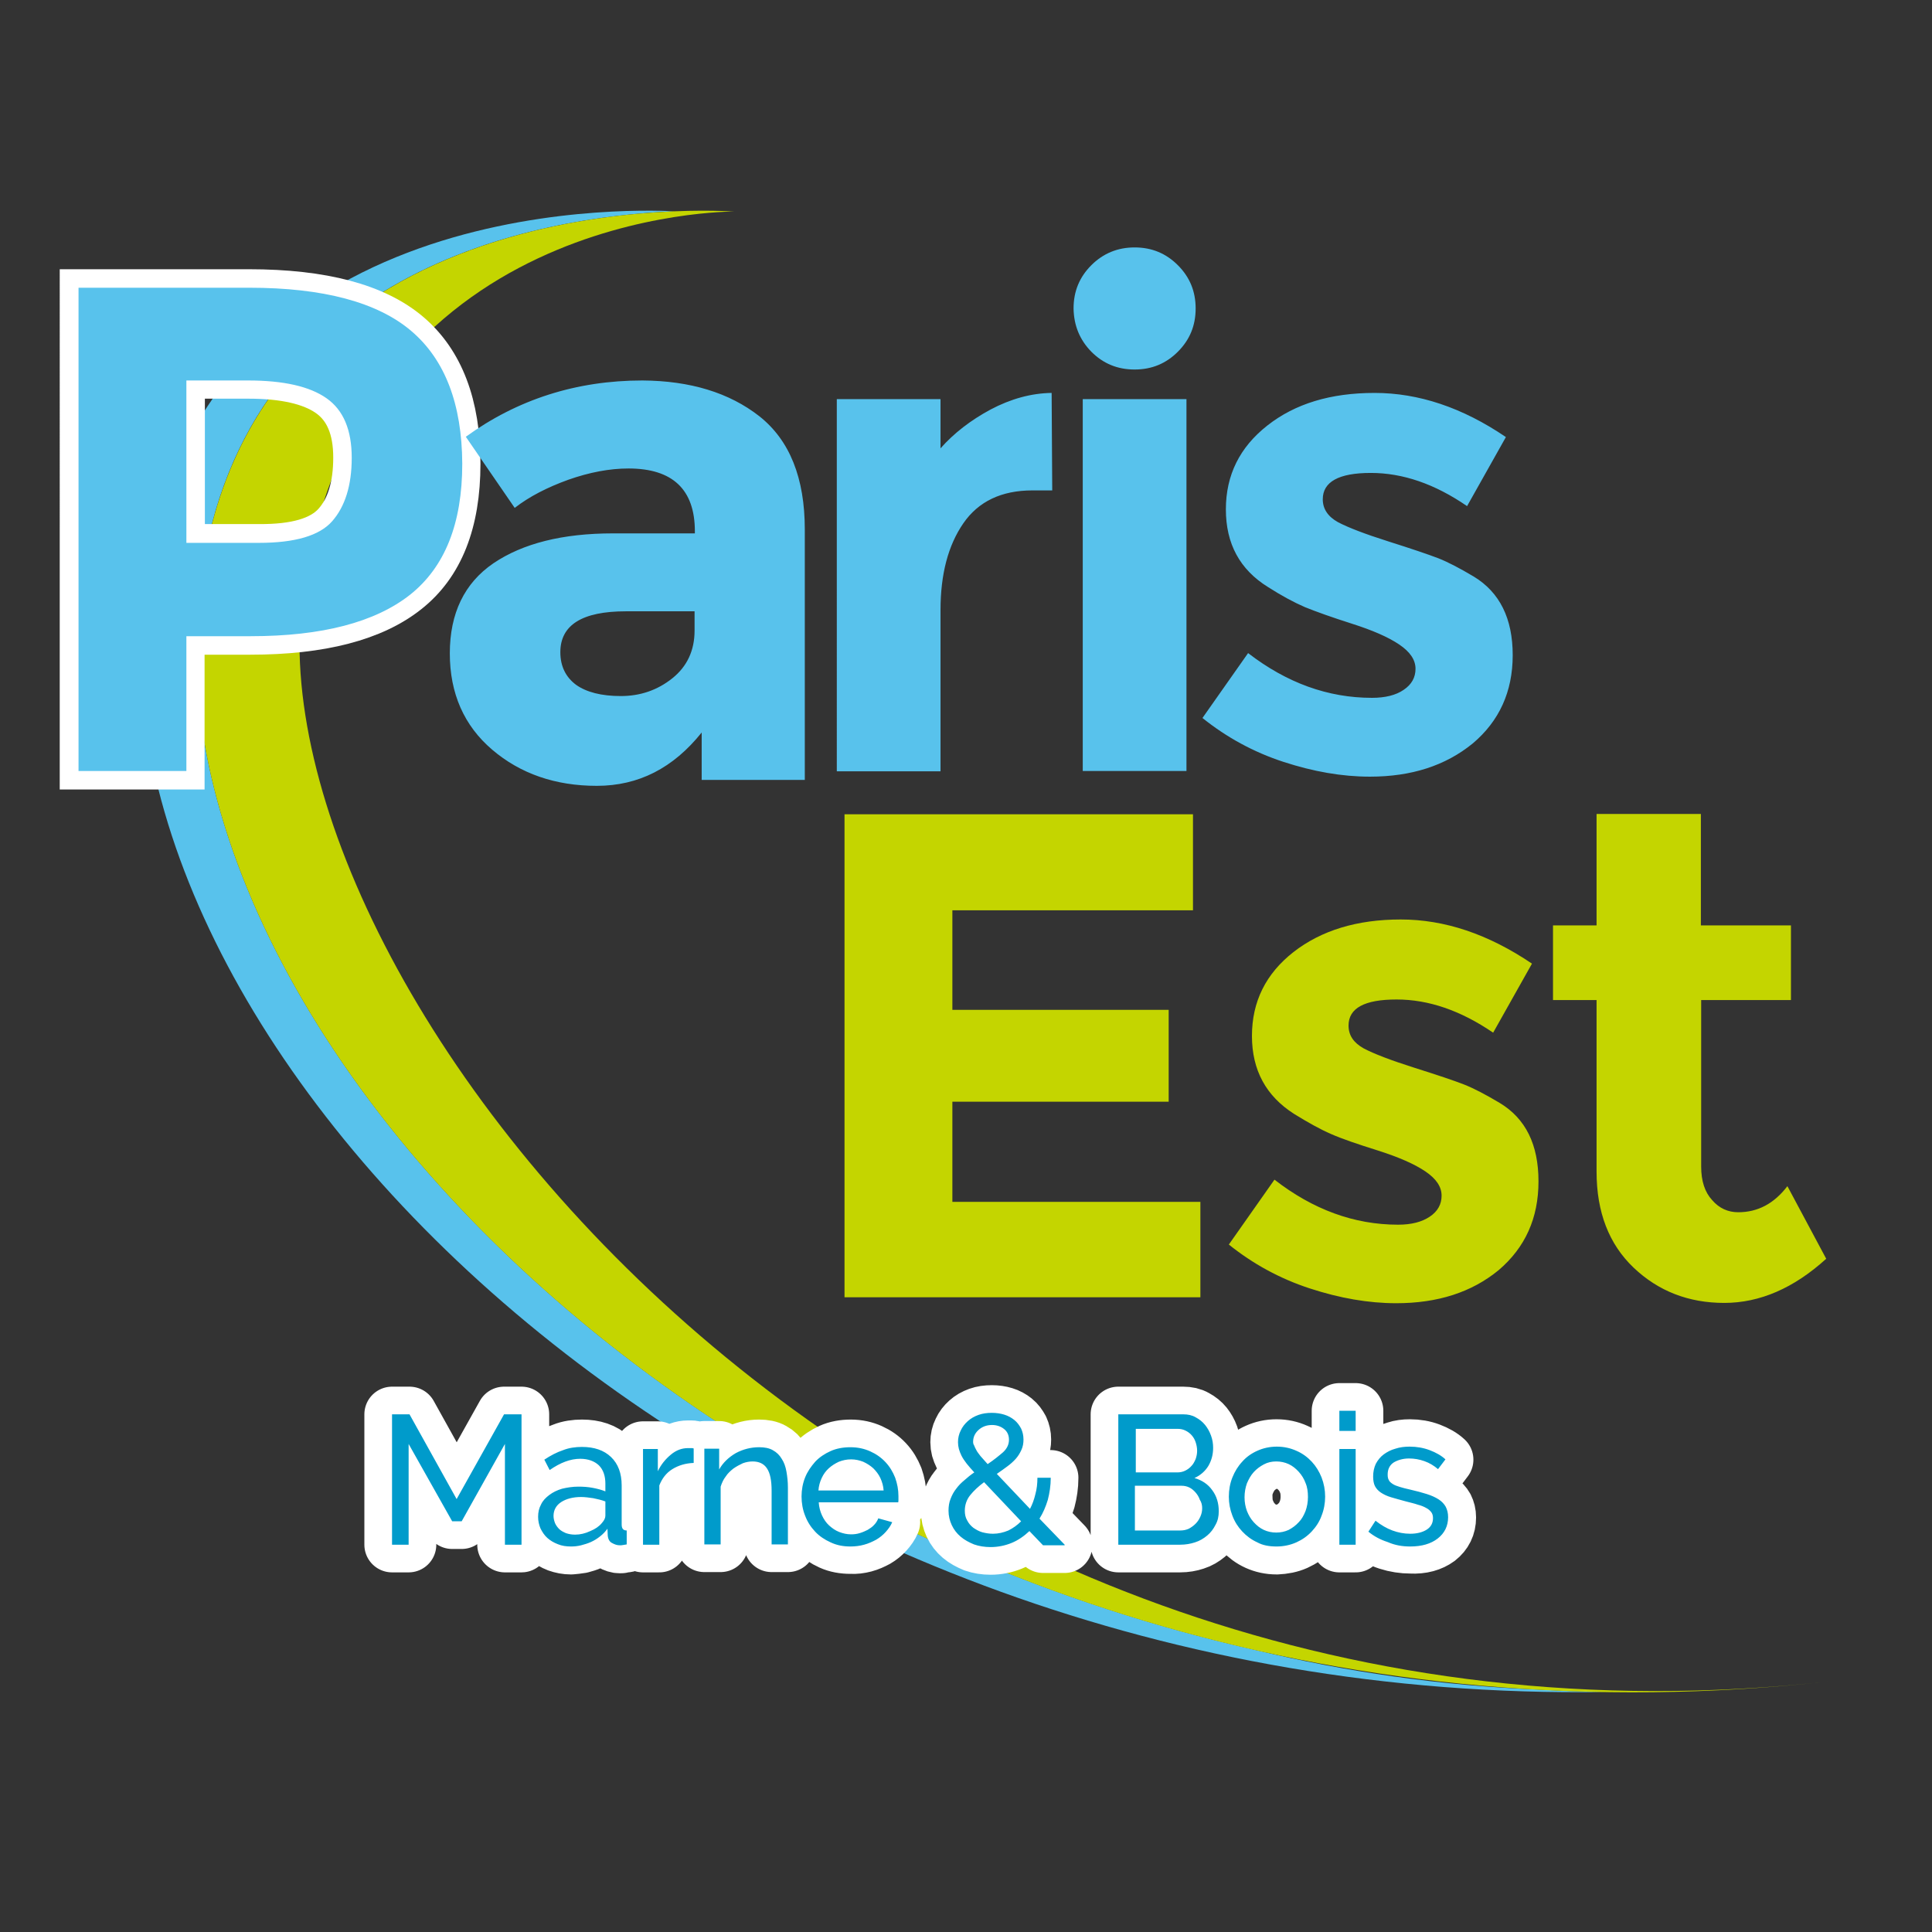
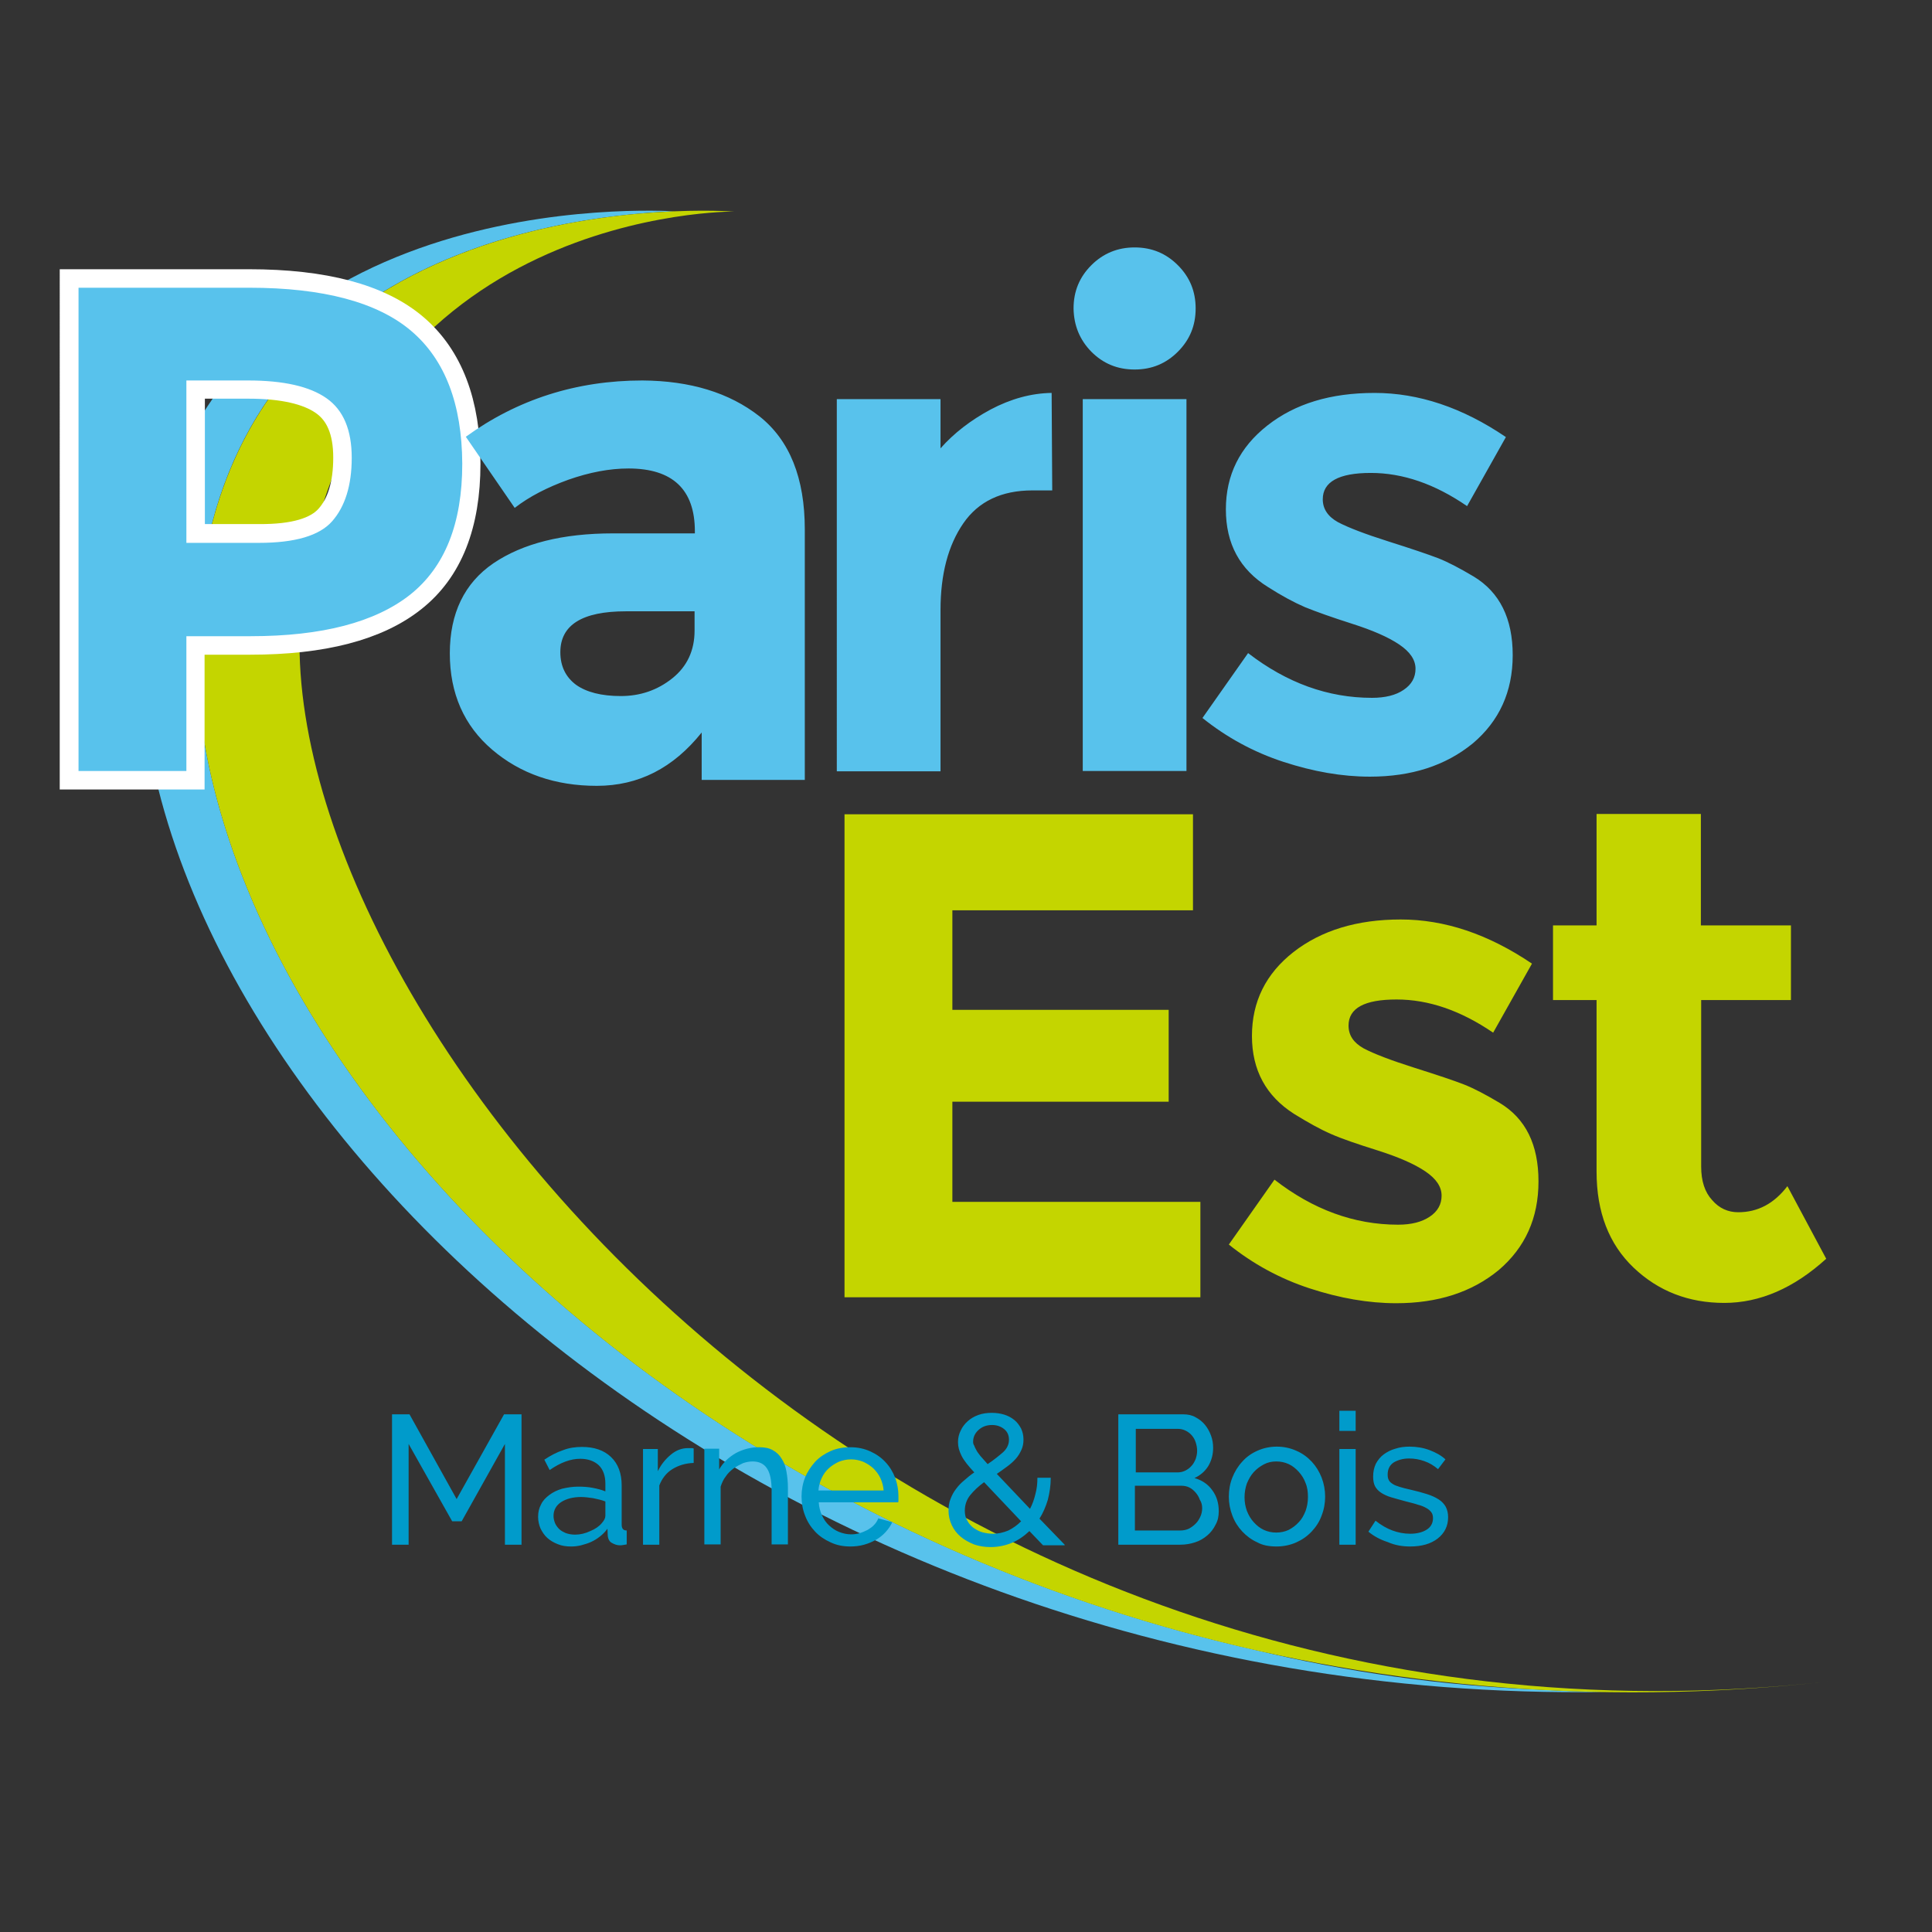
<svg xmlns="http://www.w3.org/2000/svg" version="1.1" id="layer" x="0px" y="0px" viewBox="-153 -46 652 652" style="enable-background:new -153 -46 652 652;" xml:space="preserve">
  <rect x="-153" y="-46" width="652" height="652" fill="#333333" stroke="none" />
  <style type="text/css">
	.st0{fill:#58C2EC;}
	.st1{fill:#C4D500;}
	.st2{fill:none;stroke:#FFFFFF;stroke-width:12.483;stroke-miterlimit:10;}
	.st3{fill:none;stroke:#FFFFFF;stroke-width:18.672;stroke-linecap:round;stroke-linejoin:round;stroke-miterlimit:10;}
	.st4{fill:#009BCB;}
</style>
  <path id="XMLID_89_" class="st0" d="M271,510.9c-222-50.3-371.1-224.4-356.9-355.7c12-111.6,115.8-128,160.4-129.9  c-15.6-0.8-164.7-5.2-179.3,129.9C-121.7,311.9,94,529.6,388.5,525c-7.3-0.1-14.6-0.4-21.8-0.8C333.2,522.9,301.3,518.2,271,510.9" />
  <path id="XMLID_88_" class="st1" d="M464.5,521.4C141.2,557.6-103.9,321.9-85.9,155.3C-70.5,12.6,94.7,25.4,94.7,25.4  s-128-1.1-145.6,129.8C-68.5,286.2,141.2,557.6,464.5,521.4" />
  <path id="XMLID_85_" class="st2" d="M-40.9,129.9c4.4-4.9,6.6-12.1,6.6-21.5s-2.8-16.1-8.5-20.1c-5.7-4-14.5-6-26.5-6h-20.8v54.8  h24.5C-53.5,137.2-45.3,134.8-40.9,129.9z M-14.2,65.7c11.4,9.7,17.1,24.7,17.1,44.8c0,20.1-5.8,34.9-17.6,44.2  c-11.7,9.3-29.7,14-53.8,14h-21.7v45.5h-36.4V51.1h57.6C-43.9,51.1-25.6,56-14.2,65.7z" />
-   <path id="XMLID_29_" class="st1" d="M249.6,228.8v32.4h-81.2v33.6h73v31h-73v33.8h83.7v32.2H132v-163H249.6z M366.2,352.7  c0-12.4-4.3-21.2-13.1-26.5c-4.7-2.8-8.7-4.9-12-6.2c-3.3-1.3-9-3.2-16.9-5.7c-7.9-2.5-13.6-4.7-17-6.5c-3.4-1.9-5.1-4.4-5.1-7.7  c0-5.9,5.4-8.8,16.2-8.8c10.8,0,21.6,3.7,32.6,11.2l13.1-23.3c-14.8-10-29.5-14.9-44.3-14.9c-14.8,0-26.8,3.7-36.2,11  c-9.3,7.3-14,16.7-14,28.3c0,11.6,4.8,20.3,14.2,26.3c4.7,2.9,8.8,5.2,12.5,6.8c3.6,1.6,8.9,3.4,15.9,5.6c6.9,2.2,12.2,4.5,15.9,7  c3.7,2.5,5.5,5.2,5.5,8.2c0,2.9-1.3,5.3-4,7.1c-2.7,1.8-6.2,2.7-10.7,2.7c-14.8,0-28.7-5.1-41.7-15.2l-15.4,21.9  c8.1,6.5,17.2,11.5,27.3,14.8c10.1,3.3,19.8,5,29.2,5c14,0,25.5-3.7,34.6-11.2C361.7,375,366.2,365.1,366.2,352.7 M451.4,291.5  v-25.2H421v-37.6h-35.2v37.6h-14.7v25.2h14.7v57.9c0,13.7,4.2,24.5,12.5,32.4c8.3,7.9,18.5,11.9,30.6,11.9c12,0,23.5-5,34.4-14.9  l-13.1-24.5c-4.5,5.9-10,8.8-16.6,8.8c-3.4,0-6.4-1.3-8.8-4.1c-2.5-2.7-3.7-6.5-3.7-11.3v-56.2H451.4z" />
+   <path id="XMLID_29_" class="st1" d="M249.6,228.8v32.4h-81.2v33.6h73v31h-73v33.8h83.7v32.2H132v-163H249.6z M366.2,352.7  c0-12.4-4.3-21.2-13.1-26.5c-4.7-2.8-8.7-4.9-12-6.2c-3.3-1.3-9-3.2-16.9-5.7c-7.9-2.5-13.6-4.7-17-6.5c-3.4-1.9-5.1-4.4-5.1-7.7  c0-5.9,5.4-8.8,16.2-8.8c10.8,0,21.6,3.7,32.6,11.2l13.1-23.3c-14.8-10-29.5-14.9-44.3-14.9c-14.8,0-26.8,3.7-36.2,11  c-9.3,7.3-14,16.7-14,28.3c0,11.6,4.8,20.3,14.2,26.3c4.7,2.9,8.8,5.2,12.5,6.8c3.6,1.6,8.9,3.4,15.9,5.6c6.9,2.2,12.2,4.5,15.9,7  c3.7,2.5,5.5,5.2,5.5,8.2c0,2.9-1.3,5.3-4,7.1c-2.7,1.8-6.2,2.7-10.7,2.7c-14.8,0-28.7-5.1-41.7-15.2l-15.4,21.9  c8.1,6.5,17.2,11.5,27.3,14.8c10.1,3.3,19.8,5,29.2,5c14,0,25.5-3.7,34.6-11.2C361.7,375,366.2,365.1,366.2,352.7 M451.4,291.5  v-25.2H421v-37.6h-35.2v37.6h-14.7v25.2h14.7v57.9c0,13.7,4.2,24.5,12.5,32.4c8.3,7.9,18.5,11.9,30.6,11.9c12,0,23.5-5,34.4-14.9  l-13.1-24.5c-4.5,5.9-10,8.8-16.6,8.8c-3.4,0-6.4-1.3-8.8-4.1c-2.5-2.7-3.7-6.5-3.7-11.3v-56.2z" />
  <path id="XMLID_12_" class="st0" d="M195.4,119.5c-10.4,0-18.2,3.7-23.3,11.1c-5.1,7.4-7.7,17.1-7.7,29.3v54.4h-35V88.7h35v16.6  c4.5-5.1,10.2-9.5,16.9-13.1c6.8-3.6,13.7-5.5,20.6-5.6l0.2,32.9H195.4z M247.4,88.7h-35v125.5h35V88.7z M215.3,72.7  c4,4,8.8,6,14.6,6c5.8,0,10.6-2,14.6-6c4-4,6-8.8,6-14.6c0-5.8-2-10.6-6-14.6c-4-4-8.8-6-14.6-6c-5.7,0-10.6,2-14.6,6  c-4,4-6,8.8-6,14.6C209.4,63.9,211.4,68.7,215.3,72.7 M357.5,175.1c0-12.4-4.4-21.2-13.1-26.5c-4.7-2.8-8.7-4.9-12-6.2  c-3.4-1.3-9-3.2-16.9-5.7c-7.9-2.5-13.6-4.7-17-6.5c-3.4-1.9-5.1-4.5-5.1-7.7c0-5.9,5.4-8.9,16.2-8.9s21.6,3.7,32.5,11.2l13.1-23.3  c-14.7-10-29.5-14.9-44.3-14.9c-14.8,0-26.8,3.6-36.2,11c-9.3,7.3-14,16.7-14,28.3c0,11.6,4.7,20.3,14.2,26.2  c4.7,3,8.8,5.2,12.5,6.8c3.7,1.5,9,3.4,15.9,5.6c6.9,2.2,12.2,4.5,15.9,7c3.7,2.5,5.5,5.2,5.5,8.2c0,2.9-1.3,5.3-4,7.1  c-2.6,1.8-6.2,2.7-10.7,2.7c-14.8,0-28.7-5-41.8-15.1l-15.4,21.9c8.1,6.5,17.2,11.5,27.3,14.8c10.1,3.3,19.8,5,29.2,5  c14,0,25.5-3.7,34.7-11.2C352.9,197.4,357.5,187.5,357.5,175.1 M-40.9,129.9c-4.3,4.9-12.6,7.3-24.7,7.3h-24.5V82.4h20.8  c12,0,20.8,2,26.5,6c5.7,4,8.5,10.7,8.5,20.1S-36.6,125-40.9,129.9 M-14.2,65.7C-25.6,56-43.9,51.1-68.9,51.1h-57.6v163.1h36.4  v-45.5h21.7c24.1,0,42-4.7,53.8-14c11.7-9.3,17.6-24,17.6-44.2C2.9,90.4-2.8,75.4-14.2,65.7 M81.3,160.3H58.2  c-14.7,0-22.1,4.6-22.1,13.8c0,4.7,1.8,8.4,5.3,11c3.5,2.5,8.6,3.8,15.1,3.8c6.6,0,12.4-2,17.4-6c5-4,7.5-9.4,7.5-16.1V160.3z   M103.3,94.5c10.2,8.1,15.3,20.8,15.3,38.2v84.5H83.8v-16c-9.6,12-21.3,18-35.4,18c-14,0-25.8-4.1-35.3-12.2  c-9.5-8.1-14.3-19-14.3-32.5c0-13.5,4.9-23.7,14.7-30.4c9.9-6.7,23.3-10.1,40.4-10.1h27.6v-0.7c0-14.1-7.5-21.2-22.4-21.2  c-6.4,0-13.2,1.3-20.3,3.8c-7.2,2.6-13.2,5.7-18.1,9.5L4.2,101.4c17.4-12.6,37.3-19,59.6-19C79.9,82.5,93.1,86.5,103.3,94.5" />
-   <path id="XMLID_13_" class="st3" d="M17.4,475.3v-34L2.8,467.4h-3.2l-14.7-26.1v34h-5.6v-44h5.9l15.9,28.6l16-28.6H23v44H17.4z   M38,471.3c-0.9-0.4-1.7-0.8-2.3-1.4c-0.6-0.6-1.1-1.3-1.4-2c-0.3-0.8-0.5-1.6-0.5-2.4c0-2,0.9-3.6,2.6-4.7c1.7-1.1,4-1.7,6.7-1.7  c1.3,0,2.7,0.2,4.1,0.4c1.4,0.3,2.8,0.6,4.1,1.1v4.8c0,0.8-0.4,1.6-1.2,2.5c-0.9,1.1-2.2,2-3.9,2.7c-1.7,0.8-3.3,1.1-5.1,1.1  C39.9,471.9,38.9,471.7,38,471.3z M43.1,475.6c1.1-0.3,2.2-0.6,3.3-1.1c1.1-0.5,2.1-1.1,3.1-1.9c0.9-0.7,1.8-1.6,2.5-2.6l0.1,2.3  c0.1,1.2,0.6,2.1,1.4,2.5c0.9,0.5,1.7,0.8,2.7,0.8c0.3,0,0.7,0,1.1-0.1c0.4-0.1,0.8-0.1,1.2-0.2v-4.7c-1.2,0-1.7-0.7-1.7-2v-13.2  c0-4.1-1.2-7.3-3.6-9.6c-2.4-2.3-5.7-3.4-9.8-3.4c-2.2,0-4.4,0.3-6.4,1.1c-2.1,0.7-4.2,1.8-6.3,3.2l1.8,3.5c3.6-2.5,7-3.8,10.3-3.8  c2.7,0,4.8,0.8,6.3,2.2c1.5,1.5,2.2,3.6,2.2,6.2v2.6c-1.2-0.5-2.7-0.9-4.3-1.2c-1.6-0.3-3.2-0.4-4.8-0.4c-2,0-3.8,0.3-5.5,0.7  c-1.7,0.5-3.1,1.2-4.3,2.1c-1.2,0.9-2.2,1.9-2.8,3.2c-0.7,1.3-1,2.6-1,4.2c0,1.4,0.3,2.7,0.8,3.9c0.6,1.2,1.3,2.3,2.3,3.2  c1,0.9,2.2,1.6,3.5,2.1c1.4,0.5,2.9,0.8,4.5,0.8C40.8,475.9,42,475.8,43.1,475.6z M81,442.8c-0.2-0.1-0.4-0.1-0.7-0.1h-1.1  c-2.1,0-4,0.7-5.8,2.2c-1.8,1.5-3.3,3.3-4.4,5.6V443H64v32.3h5.5v-20c0.9-2.3,2.3-4.2,4.4-5.5c2.1-1.3,4.5-2,7.2-2.1V442.8z   M112.9,456c0-1.9-0.2-3.7-0.5-5.4c-0.3-1.7-0.8-3.1-1.6-4.3c-0.7-1.2-1.7-2.2-3-2.9c-1.2-0.7-2.8-1-4.6-1c-2.8,0-5.5,0.7-7.9,2  c-2.4,1.4-4.3,3.2-5.6,5.5v-7h-5v32.3h5.5v-19.5c0.4-1.2,0.9-2.4,1.7-3.4c0.7-1.1,1.6-1.9,2.6-2.7c1-0.7,2.1-1.3,3.2-1.8  c1.1-0.4,2.2-0.6,3.3-0.6c2.2,0,3.8,0.8,4.8,2.3c1.1,1.6,1.6,4.1,1.6,7.6v18.1h5.5V456z M123.2,457c0.1-1.5,0.5-2.9,1.1-4.2  c0.6-1.3,1.4-2.4,2.4-3.3c1-0.9,2.1-1.6,3.4-2.2c1.3-0.5,2.6-0.8,4.1-0.8s2.8,0.3,4.1,0.8c1.3,0.6,2.4,1.3,3.4,2.2  c0.9,0.9,1.8,2,2.4,3.3c0.6,1.3,1,2.7,1.1,4.2H123.2z M138.7,475.3c1.5-0.4,2.8-1,4.1-1.7c1.2-0.7,2.3-1.6,3.2-2.6  c0.9-1,1.7-2.1,2.2-3.3l-4.7-1.3c-0.3,0.8-0.8,1.6-1.4,2.2c-0.6,0.7-1.4,1.2-2.2,1.7c-0.8,0.4-1.7,0.8-2.7,1.1  c-1,0.3-1.9,0.4-2.9,0.4c-1.4,0-2.7-0.3-4-0.8c-1.3-0.5-2.4-1.3-3.4-2.2c-1-0.9-1.8-2.1-2.4-3.4c-0.6-1.3-1-2.8-1.1-4.4h26.8  c0.1-0.2,0.1-0.5,0.1-0.9s0-0.8,0-1.2c0-2.2-0.4-4.2-1.1-6.2c-0.8-2-1.8-3.7-3.3-5.3c-1.4-1.5-3.1-2.7-5.1-3.6  c-2-0.9-4.2-1.4-6.7-1.4c-2.4,0-4.7,0.4-6.7,1.3c-2,0.9-3.8,2.1-5.2,3.6c-1.4,1.6-2.6,3.3-3.4,5.3c-0.8,2-1.2,4.2-1.2,6.4  c0,2.3,0.4,4.5,1.2,6.5c0.8,2.1,1.9,3.8,3.4,5.4c1.4,1.5,3.2,2.7,5.2,3.6c2,0.9,4.2,1.3,6.7,1.3  C135.6,475.9,137.2,475.7,138.7,475.3z M177.2,436.6c1.2-1.1,2.7-1.7,4.6-1.7c1.6,0,3,0.5,4.1,1.4c1.1,0.9,1.6,2.1,1.6,3.6  c0,1.6-0.7,3-2,4.2c-1.4,1.2-3.1,2.6-5.2,4c-0.9-1-1.7-1.9-2.4-2.7c-0.6-0.8-1.1-1.4-1.4-2c-0.3-0.6-0.6-1.1-0.7-1.5  c-0.1-0.4-0.2-0.9-0.2-1.4C175.4,439,176,437.7,177.2,436.6z M178.5,471.1c-1.1-0.3-2.1-0.9-3-1.5c-0.9-0.7-1.6-1.5-2.1-2.5  c-0.6-1-0.8-2.1-0.8-3.3c0-1.9,0.6-3.7,1.8-5.2c1.2-1.5,2.8-3,4.7-4.4l12.5,13.2c-1.3,1.3-2.7,2.3-4.3,3.1c-1.6,0.7-3.3,1.1-5.2,1.1  C180.8,471.6,179.6,471.4,178.5,471.1z M206.3,475.3l-8.5-8.8c1.2-1.9,2.1-4,2.8-6.3c0.6-2.3,1-4.8,1-7.5h-4.5c0,2-0.2,3.8-0.7,5.6  c-0.4,1.7-1,3.4-1.8,4.9l-11.2-11.8c1.2-0.8,2.4-1.7,3.5-2.5c1.1-0.8,2.1-1.7,2.9-2.6c0.8-0.9,1.4-1.9,1.9-3  c0.5-1.1,0.7-2.2,0.7-3.5c0-1.4-0.3-2.6-0.8-3.7c-0.6-1.1-1.3-2.1-2.3-2.9c-1-0.8-2.1-1.4-3.4-1.8c-1.3-0.4-2.7-0.6-4.2-0.6  c-1.6,0-3.1,0.2-4.5,0.7c-1.4,0.5-2.6,1.2-3.6,2.1c-1,0.9-1.8,1.9-2.4,3.2c-0.6,1.2-0.9,2.5-0.9,3.9c0,0.8,0.1,1.5,0.3,2.3  c0.2,0.7,0.5,1.5,0.9,2.3c0.4,0.8,1,1.7,1.7,2.6c0.7,0.9,1.6,1.9,2.6,3c-1.2,0.8-2.3,1.7-3.3,2.6c-1.1,0.9-2,1.8-2.8,2.9  c-0.8,1-1.4,2.1-1.9,3.4c-0.5,1.2-0.7,2.6-0.7,4c0,1.8,0.4,3.4,1.1,4.9c0.7,1.5,1.7,2.8,3,3.9c1.3,1.1,2.8,1.9,4.5,2.6  c1.7,0.6,3.6,0.9,5.6,0.9c2.5,0,4.9-0.5,7.1-1.4c2.2-0.9,4.2-2.3,6-4l4.6,4.8H206.3z M252.1,465.8c-0.4,0.9-0.9,1.7-1.6,2.4  c-0.7,0.7-1.4,1.2-2.3,1.7c-0.9,0.4-1.8,0.6-2.9,0.6h-15.3v-15.1h15.7c1,0,1.9,0.2,2.7,0.6c0.8,0.4,1.5,1,2.1,1.7  c0.6,0.7,1.1,1.5,1.4,2.4c0.3,0.9,0.5,1.9,0.5,2.9C252.7,464,252.5,464.9,252.1,465.8z M244.5,436.2c0.9,0,1.8,0.2,2.6,0.6  c0.8,0.4,1.5,0.9,2.1,1.6c0.6,0.7,1,1.4,1.3,2.3c0.3,0.9,0.5,1.9,0.5,2.9c0,1-0.2,1.9-0.5,2.8c-0.4,0.9-0.8,1.7-1.4,2.3  c-0.6,0.7-1.3,1.2-2.1,1.6c-0.8,0.4-1.7,0.6-2.7,0.6h-14v-14.7H244.5z M256.1,456.9c-1.4-2-3.5-3.4-6-4.1c2-0.9,3.6-2.3,4.7-4.1  c1.1-1.9,1.6-3.9,1.6-6.1c0-1.4-0.2-2.7-0.7-4.1s-1.2-2.6-2-3.6c-0.9-1.1-1.9-1.9-3.2-2.6c-1.2-0.7-2.6-1-4.2-1h-21.9v44h20.9  c1.8,0,3.5-0.3,5-0.8c1.6-0.5,2.9-1.3,4.1-2.3c1.2-1,2.1-2.2,2.8-3.6c0.7-1.4,1-2.9,1-4.6C258.3,461.3,257.6,458.9,256.1,456.9z   M267.9,454.5c0.6-1.4,1.3-2.7,2.3-3.8c1-1.1,2.1-1.9,3.4-2.6c1.3-0.7,2.7-1,4.2-1c1.5,0,2.9,0.3,4.2,0.9c1.3,0.6,2.4,1.5,3.4,2.6  c1,1.1,1.8,2.4,2.3,3.8c0.6,1.4,0.8,3,0.8,4.7c0,1.7-0.3,3.3-0.8,4.7c-0.6,1.5-1.3,2.8-2.3,3.8c-1,1.1-2.1,1.9-3.4,2.6  c-1.3,0.6-2.7,0.9-4.2,0.9c-1.5,0-2.9-0.3-4.2-0.9c-1.3-0.6-2.4-1.5-3.4-2.6c-1-1.1-1.7-2.3-2.3-3.8c-0.6-1.4-0.8-3-0.8-4.7  C267,457.6,267.3,456,267.9,454.5z M284.4,474.6c2-0.9,3.7-2.1,5.2-3.7c1.4-1.5,2.6-3.3,3.3-5.3c0.8-2,1.2-4.2,1.2-6.4  c0-2.3-0.4-4.4-1.2-6.5c-0.8-2-1.9-3.8-3.3-5.3c-1.4-1.5-3.1-2.8-5.2-3.7c-2-0.9-4.2-1.4-6.6-1.4c-2.4,0-4.6,0.5-6.6,1.4  c-2,0.9-3.7,2.1-5.1,3.7c-1.4,1.5-2.5,3.3-3.3,5.3c-0.8,2-1.2,4.2-1.2,6.5c0,2.2,0.4,4.3,1.2,6.4s1.9,3.8,3.3,5.3  c1.4,1.5,3.1,2.8,5.1,3.7c2,0.9,4.2,1.4,6.7,1.4C280.2,475.9,282.4,475.5,284.4,474.6z M299,475.3h5.5V443H299V475.3z M299,436.9  h5.5v-6.8H299V436.9z M332.3,473.3c2.3-1.8,3.5-4.2,3.5-7.2c0-1.4-0.3-2.5-0.8-3.5c-0.5-0.9-1.3-1.8-2.4-2.5c-1.1-0.7-2.4-1.3-4-1.8  c-1.6-0.5-3.4-1-5.6-1.5c-1.4-0.3-2.5-0.6-3.5-0.9c-1-0.3-1.8-0.6-2.4-1c-0.6-0.4-1.1-0.8-1.3-1.3c-0.3-0.5-0.4-1.1-0.4-1.9  c0-1.8,0.7-3.2,2.1-4.1c1.4-0.8,3.1-1.3,5.1-1.3c1.8,0,3.5,0.3,5.2,0.9c1.7,0.6,3.2,1.5,4.6,2.7l2.5-3.3c-1.4-1.3-3.2-2.3-5.3-3.1  c-2.1-0.8-4.4-1.2-6.8-1.2c-1.7,0-3.3,0.2-4.8,0.7c-1.5,0.4-2.8,1.1-3.9,1.9c-1.1,0.8-2,1.9-2.7,3.2c-0.6,1.3-0.9,2.7-0.9,4.3  c0,1.3,0.2,2.4,0.6,3.2c0.4,0.8,1.1,1.6,2,2.2c0.9,0.6,2.1,1.2,3.5,1.6c1.4,0.4,3.1,0.9,5,1.4c1.5,0.4,2.9,0.7,4,1.1  c1.2,0.3,2.1,0.7,2.8,1.1c0.8,0.4,1.3,0.9,1.7,1.4s0.6,1.2,0.6,2c0,1.7-0.7,3-2.1,3.9c-1.4,0.9-3.3,1.4-5.6,1.4  c-2.1,0-4.1-0.4-6-1.1c-1.9-0.7-3.8-1.8-5.7-3.3l-2.4,3.7c1.8,1.5,4,2.7,6.5,3.5c2.5,0.8,5.1,1.2,7.7,1.2  C326.9,475.9,330,475,332.3,473.3z" />
  <path id="XMLID_1_" class="st4" d="M17.4,475.3v-34L2.8,467.4h-3.2l-14.7-26.1v34h-5.6v-44h5.9l15.9,28.6l16-28.6H23v44H17.4z   M41.1,471.9c-1.2,0-2.2-0.2-3.1-0.5c-0.9-0.4-1.7-0.8-2.3-1.4c-0.6-0.6-1.1-1.3-1.4-2c-0.3-0.8-0.5-1.6-0.5-2.4  c0-2,0.9-3.6,2.6-4.7c1.7-1.1,4-1.7,6.7-1.7c1.3,0,2.7,0.2,4.1,0.4c1.4,0.3,2.8,0.6,4.1,1.1v4.8c0,0.8-0.4,1.6-1.2,2.5  c-0.9,1.1-2.2,2-3.9,2.7C44.5,471.5,42.8,471.9,41.1,471.9 M39.7,475.9c1.1,0,2.2-0.1,3.4-0.4c1.1-0.3,2.2-0.6,3.3-1.1  c1.1-0.5,2.1-1.1,3.1-1.9c0.9-0.7,1.8-1.6,2.5-2.6l0.1,2.3c0.1,1.2,0.6,2.1,1.4,2.5c0.9,0.5,1.7,0.8,2.7,0.8c0.3,0,0.7,0,1.1-0.1  c0.4-0.1,0.8-0.1,1.2-0.2v-4.7c-1.2,0-1.7-0.7-1.7-2v-13.2c0-4.1-1.2-7.3-3.6-9.6c-2.4-2.3-5.7-3.4-9.8-3.4c-2.2,0-4.4,0.3-6.4,1.1  c-2.1,0.7-4.2,1.8-6.3,3.2l1.8,3.5c3.6-2.5,7-3.8,10.3-3.8c2.7,0,4.8,0.8,6.3,2.2c1.5,1.5,2.2,3.6,2.2,6.2v2.6  c-1.2-0.5-2.7-0.9-4.3-1.2c-1.6-0.3-3.2-0.4-4.8-0.4c-2,0-3.8,0.3-5.5,0.7c-1.7,0.5-3.1,1.2-4.3,2.1c-1.2,0.9-2.2,1.9-2.8,3.2  c-0.7,1.3-1,2.6-1,4.2c0,1.4,0.3,2.7,0.8,3.9c0.6,1.2,1.3,2.3,2.3,3.2c1,0.9,2.2,1.6,3.5,2.1C36.6,475.7,38.1,475.9,39.7,475.9   M81,442.8c-0.2-0.1-0.4-0.1-0.7-0.1h-1.1c-2.1,0-4,0.7-5.8,2.2c-1.8,1.5-3.3,3.3-4.4,5.6V443H64v32.3h5.5v-20  c0.9-2.3,2.3-4.2,4.4-5.5c2.1-1.3,4.5-2,7.2-2.1V442.8z M112.9,456c0-1.9-0.2-3.7-0.5-5.4c-0.3-1.7-0.8-3.1-1.6-4.3  c-0.7-1.2-1.7-2.2-3-2.9c-1.2-0.7-2.8-1-4.6-1c-2.8,0-5.5,0.7-7.9,2c-2.4,1.4-4.3,3.2-5.6,5.5v-7h-5v32.3h5.5v-19.5  c0.4-1.2,0.9-2.4,1.7-3.4c0.7-1.1,1.6-1.9,2.6-2.7c1-0.7,2.1-1.3,3.2-1.8c1.1-0.4,2.2-0.6,3.3-0.6c2.2,0,3.8,0.8,4.8,2.3  c1.1,1.6,1.6,4.1,1.6,7.6v18.1h5.5V456z M123.2,457c0.1-1.5,0.5-2.9,1.1-4.2c0.6-1.3,1.4-2.4,2.4-3.3c1-0.9,2.1-1.6,3.4-2.2  c1.3-0.5,2.6-0.8,4.1-0.8s2.8,0.3,4.1,0.8c1.3,0.6,2.4,1.3,3.4,2.2c0.9,0.9,1.8,2,2.4,3.3c0.6,1.3,1,2.7,1.1,4.2H123.2z M134,475.9  c1.6,0,3.2-0.2,4.6-0.6c1.5-0.4,2.8-1,4.1-1.7c1.2-0.7,2.3-1.6,3.2-2.6c0.9-1,1.7-2.1,2.2-3.3l-4.7-1.3c-0.3,0.8-0.8,1.6-1.4,2.2  c-0.6,0.7-1.4,1.2-2.2,1.7c-0.8,0.4-1.7,0.8-2.7,1.1c-1,0.3-1.9,0.4-2.9,0.4c-1.4,0-2.7-0.3-4-0.8c-1.3-0.5-2.4-1.3-3.4-2.2  c-1-0.9-1.8-2.1-2.4-3.4c-0.6-1.3-1-2.8-1.1-4.4h26.8c0.1-0.2,0.1-0.5,0.1-0.9s0-0.8,0-1.2c0-2.2-0.4-4.2-1.1-6.2  c-0.8-2-1.8-3.7-3.3-5.3c-1.4-1.5-3.1-2.7-5.1-3.6c-2-0.9-4.2-1.4-6.7-1.4c-2.4,0-4.7,0.4-6.7,1.3c-2,0.9-3.8,2.1-5.2,3.6  c-1.4,1.6-2.6,3.3-3.4,5.3c-0.8,2-1.2,4.2-1.2,6.4c0,2.3,0.4,4.5,1.2,6.5c0.8,2.1,1.9,3.8,3.4,5.4c1.4,1.5,3.2,2.7,5.2,3.6  C129.4,475.5,131.6,475.9,134,475.9 M175.4,440.6c0-1.6,0.6-2.9,1.8-4c1.2-1.1,2.7-1.7,4.6-1.7c1.6,0,3,0.5,4.1,1.4  c1.1,0.9,1.6,2.1,1.6,3.6c0,1.6-0.7,3-2,4.2c-1.4,1.2-3.1,2.6-5.2,4c-0.9-1-1.7-1.9-2.4-2.7c-0.6-0.8-1.1-1.4-1.4-2  c-0.3-0.6-0.6-1.1-0.7-1.5C175.5,441.5,175.4,441,175.4,440.6 M182.1,471.6c-1.3,0-2.4-0.2-3.6-0.5c-1.1-0.3-2.1-0.9-3-1.5  c-0.9-0.7-1.6-1.5-2.1-2.5c-0.6-1-0.8-2.1-0.8-3.3c0-1.9,0.6-3.7,1.8-5.2c1.2-1.5,2.8-3,4.7-4.4l12.5,13.2c-1.3,1.3-2.7,2.3-4.3,3.1  C185.6,471.2,183.9,471.6,182.1,471.6 M206.3,475.3l-8.5-8.8c1.2-1.9,2.1-4,2.8-6.3c0.6-2.3,1-4.8,1-7.5h-4.5c0,2-0.2,3.8-0.7,5.6  c-0.4,1.7-1,3.4-1.8,4.9l-11.2-11.8c1.2-0.8,2.4-1.7,3.5-2.5c1.1-0.8,2.1-1.7,2.9-2.6c0.8-0.9,1.4-1.9,1.9-3  c0.5-1.1,0.7-2.2,0.7-3.5c0-1.4-0.3-2.6-0.8-3.7c-0.6-1.1-1.3-2.1-2.3-2.9c-1-0.8-2.1-1.4-3.4-1.8c-1.3-0.4-2.7-0.6-4.2-0.6  c-1.6,0-3.1,0.2-4.5,0.7c-1.4,0.5-2.6,1.2-3.6,2.1c-1,0.9-1.8,1.9-2.4,3.2c-0.6,1.2-0.9,2.5-0.9,3.9c0,0.8,0.1,1.5,0.3,2.3  c0.2,0.7,0.5,1.5,0.9,2.3c0.4,0.8,1,1.7,1.7,2.6c0.7,0.9,1.6,1.9,2.6,3c-1.2,0.8-2.3,1.7-3.3,2.6c-1.1,0.9-2,1.8-2.8,2.9  c-0.8,1-1.4,2.1-1.9,3.4c-0.5,1.2-0.7,2.6-0.7,4c0,1.8,0.4,3.4,1.1,4.9c0.7,1.5,1.7,2.8,3,3.9c1.3,1.1,2.8,1.9,4.5,2.6  c1.7,0.6,3.6,0.9,5.6,0.9c2.5,0,4.9-0.5,7.1-1.4c2.2-0.9,4.2-2.3,6-4l4.6,4.8H206.3z M252.7,463c0,1-0.2,1.9-0.6,2.8  c-0.4,0.9-0.9,1.7-1.6,2.4c-0.7,0.7-1.4,1.2-2.3,1.7c-0.9,0.4-1.8,0.6-2.9,0.6h-15.3v-15.1h15.7c1,0,1.9,0.2,2.7,0.6  c0.8,0.4,1.5,1,2.1,1.7c0.6,0.7,1.1,1.5,1.4,2.4C252.5,461,252.7,462,252.7,463 M244.5,436.2c0.9,0,1.8,0.2,2.6,0.6  c0.8,0.4,1.5,0.9,2.1,1.6c0.6,0.7,1,1.4,1.3,2.3c0.3,0.9,0.5,1.9,0.5,2.9c0,1-0.2,1.9-0.5,2.8c-0.4,0.9-0.8,1.7-1.4,2.3  c-0.6,0.7-1.3,1.2-2.1,1.6c-0.8,0.4-1.7,0.6-2.7,0.6h-14v-14.7H244.5z M258.3,464c0-2.7-0.7-5.1-2.2-7.1c-1.4-2-3.5-3.4-6-4.1  c2-0.9,3.6-2.3,4.7-4.1c1.1-1.9,1.6-3.9,1.6-6.1c0-1.4-0.2-2.7-0.7-4.1s-1.2-2.6-2-3.6c-0.9-1.1-1.9-1.9-3.2-2.6  c-1.2-0.7-2.6-1-4.2-1h-21.9v44h20.9c1.8,0,3.5-0.3,5-0.8c1.6-0.5,2.9-1.3,4.1-2.3c1.2-1,2.1-2.2,2.8-3.6  C258,467.2,258.3,465.7,258.3,464 M267,459.3c0-1.7,0.3-3.3,0.8-4.7c0.6-1.4,1.3-2.7,2.3-3.8c1-1.1,2.1-1.9,3.4-2.6  c1.3-0.7,2.7-1,4.2-1c1.5,0,2.9,0.3,4.2,0.9c1.3,0.6,2.4,1.5,3.4,2.6c1,1.1,1.8,2.4,2.3,3.8c0.6,1.4,0.8,3,0.8,4.7  c0,1.7-0.3,3.3-0.8,4.7c-0.6,1.5-1.3,2.8-2.3,3.8c-1,1.1-2.1,1.9-3.4,2.6c-1.3,0.6-2.7,0.9-4.2,0.9c-1.5,0-2.9-0.3-4.2-0.9  c-1.3-0.6-2.4-1.5-3.4-2.6c-1-1.1-1.7-2.3-2.3-3.8C267.3,462.5,267,461,267,459.3 M277.8,475.9c2.4,0,4.7-0.5,6.7-1.4  c2-0.9,3.7-2.1,5.2-3.7c1.4-1.5,2.6-3.3,3.3-5.3c0.8-2,1.2-4.2,1.2-6.4c0-2.3-0.4-4.4-1.2-6.5c-0.8-2-1.9-3.8-3.3-5.3  c-1.4-1.5-3.1-2.8-5.2-3.7c-2-0.9-4.2-1.4-6.6-1.4c-2.4,0-4.6,0.5-6.6,1.4c-2,0.9-3.7,2.1-5.1,3.7c-1.4,1.5-2.5,3.3-3.3,5.3  c-0.8,2-1.2,4.2-1.2,6.5c0,2.2,0.4,4.3,1.2,6.4s1.9,3.8,3.3,5.3c1.4,1.5,3.1,2.8,5.1,3.7C273.1,475.5,275.3,475.9,277.8,475.9   M299,443h5.5v32.3H299V443z M299,430.1h5.5v6.8H299V430.1z M322.9,475.9c3.9,0,7-0.9,9.3-2.7c2.3-1.8,3.5-4.2,3.5-7.2  c0-1.4-0.3-2.5-0.8-3.5c-0.5-0.9-1.3-1.8-2.4-2.5c-1.1-0.7-2.4-1.3-4-1.8c-1.6-0.5-3.4-1-5.6-1.5c-1.4-0.3-2.5-0.6-3.5-0.9  c-1-0.3-1.8-0.6-2.4-1c-0.6-0.4-1.1-0.8-1.3-1.3c-0.3-0.5-0.4-1.1-0.4-1.9c0-1.8,0.7-3.2,2.1-4.1c1.4-0.8,3.1-1.3,5.1-1.3  c1.8,0,3.5,0.3,5.2,0.9c1.7,0.6,3.2,1.5,4.6,2.7l2.5-3.3c-1.4-1.3-3.2-2.3-5.3-3.1c-2.1-0.8-4.4-1.2-6.8-1.2c-1.7,0-3.3,0.2-4.8,0.7  c-1.5,0.4-2.8,1.1-3.9,1.9c-1.1,0.8-2,1.9-2.7,3.2c-0.6,1.3-0.9,2.7-0.9,4.3c0,1.3,0.2,2.4,0.6,3.2c0.4,0.8,1.1,1.6,2,2.2  c0.9,0.6,2.1,1.2,3.5,1.6c1.4,0.4,3.1,0.9,5,1.4c1.5,0.4,2.9,0.7,4,1.1c1.2,0.3,2.1,0.7,2.8,1.1c0.8,0.4,1.3,0.9,1.7,1.4  s0.6,1.2,0.6,2c0,1.7-0.7,3-2.1,3.9c-1.4,0.9-3.3,1.4-5.6,1.4c-2.1,0-4.1-0.4-6-1.1c-1.9-0.7-3.8-1.8-5.7-3.3l-2.4,3.7  c1.8,1.5,4,2.7,6.5,3.5C317.8,475.5,320.3,475.9,322.9,475.9" />
</svg>